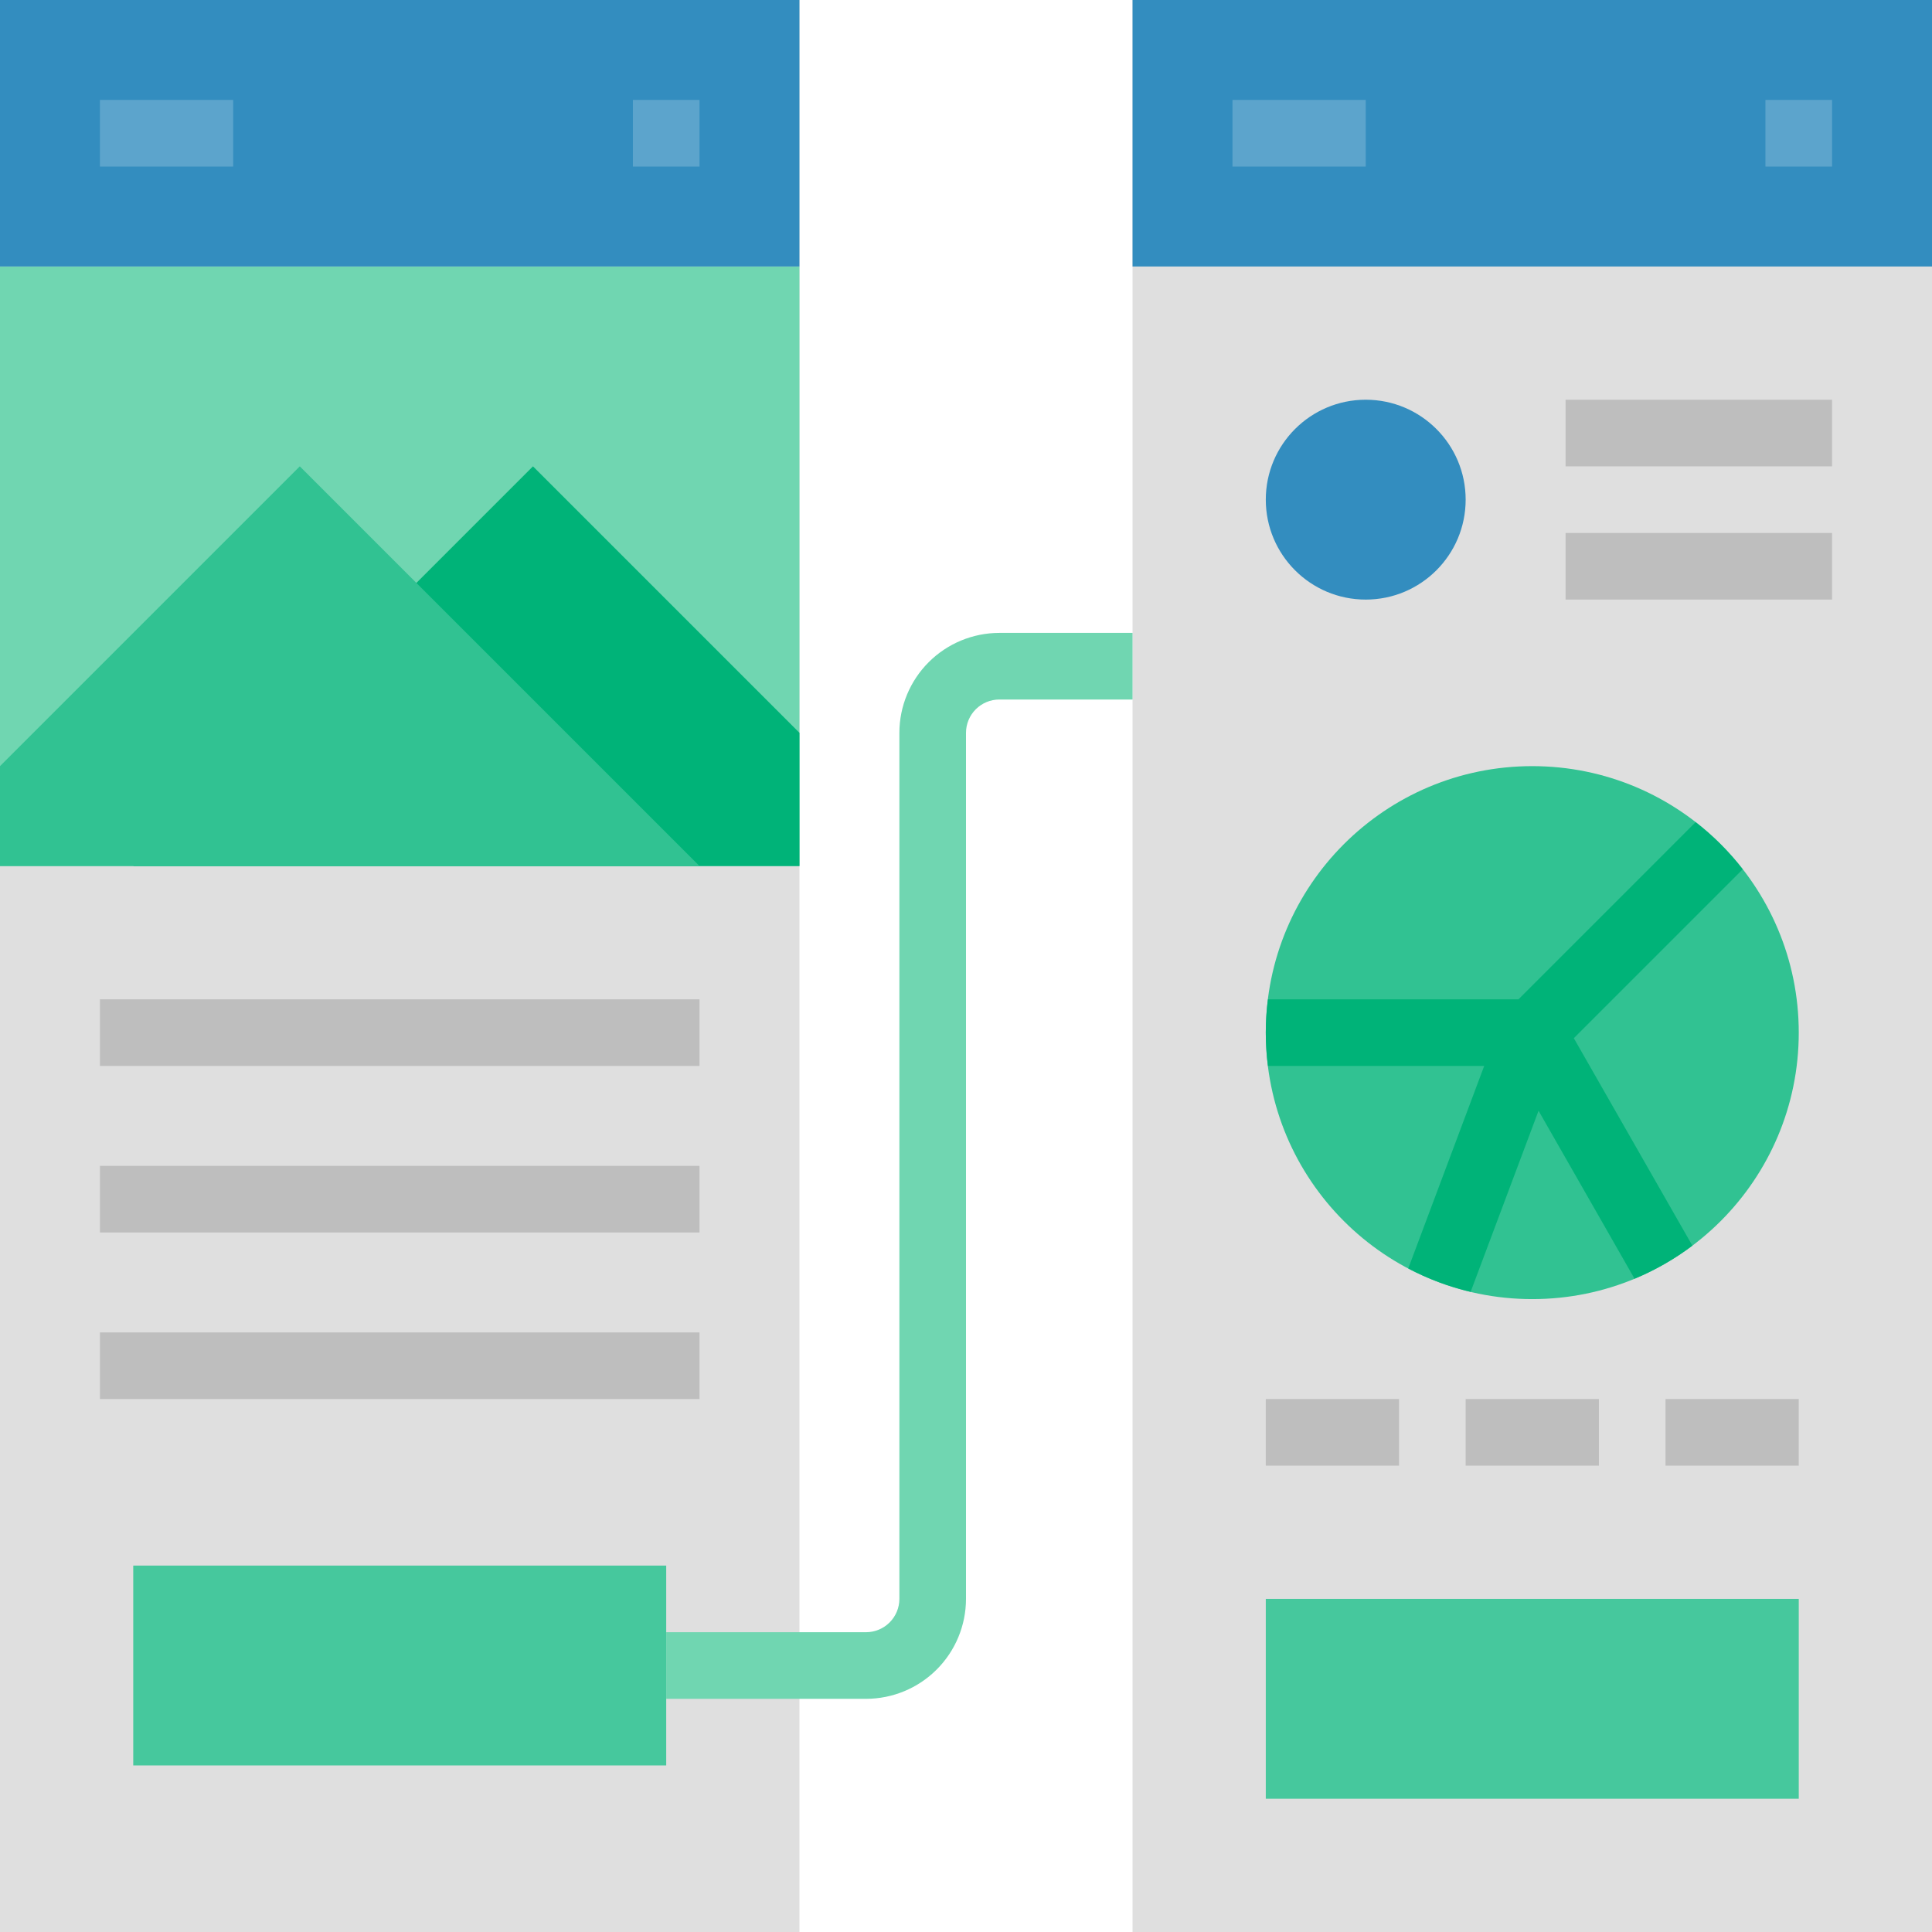
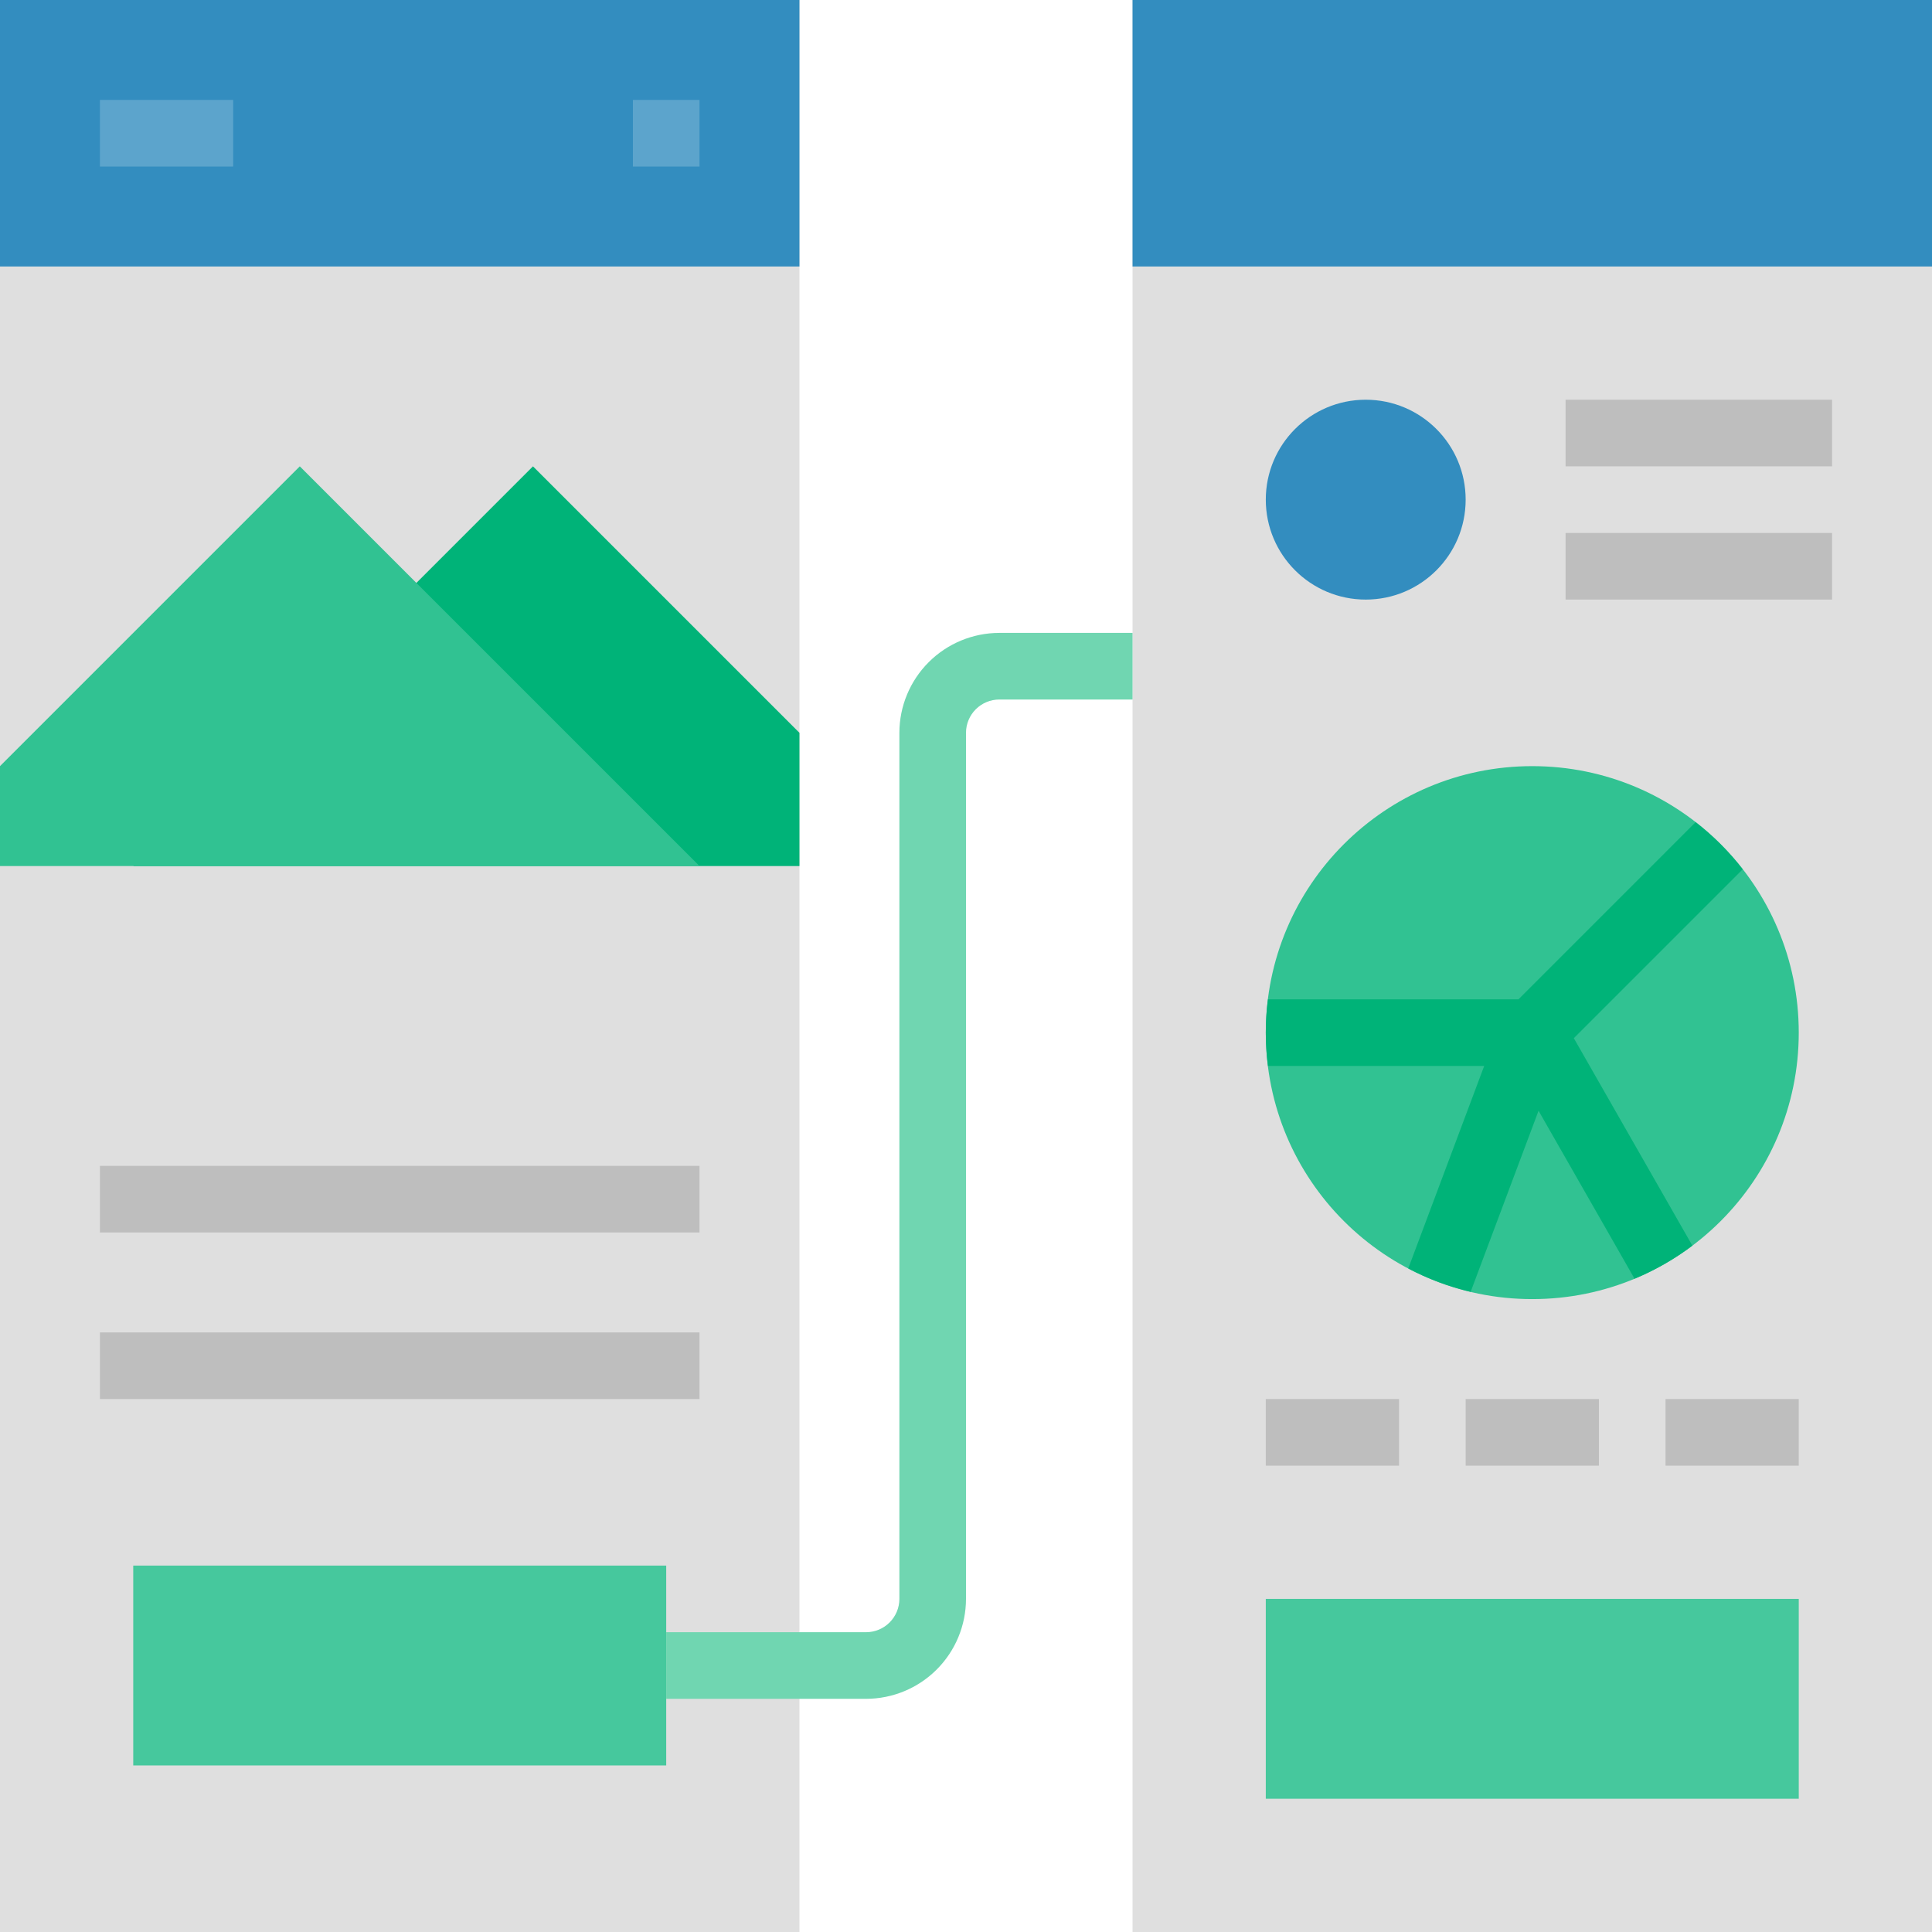
<svg xmlns="http://www.w3.org/2000/svg" width="464" height="464" viewBox="0 0 464 464" fill="none">
  <path d="M0 0H192V464H0V0Z" fill="#DFDFDF" />
-   <path d="M0 64H192V208H0V64Z" fill="#70D6B1" />
  <path d="M0 0H192V64H0V0Z" fill="#338DBF" />
  <path d="M24 24H56V40H24V24ZM152 24H168V40H152V24Z" fill="#5CA4CC" />
  <path d="M24 280H168V296H24V280Z" fill="#BEBEBE" />
  <path d="M32 376H160V424H32V376Z" fill="#46C89D" />
  <path d="M24 320H168V336H24V320Z" fill="#BEBEBE" />
  <path d="M272 0H464V464H272V0Z" fill="#DFDFDF" />
  <path d="M328 144C341.255 144 352 133.255 352 120C352 106.745 341.255 96 328 96C314.745 96 304 106.745 304 120C304 133.255 314.745 144 328 144Z" fill="#338DBF" />
  <path d="M272 0H464V64H272V0Z" fill="#338DBF" />
-   <path d="M296 24H328V40H296V24ZM424 24H440V40H424V24Z" fill="#5CA4CC" />
  <path d="M376 96H440V112H376V96ZM376 128H440V144H376V128Z" fill="#BEBEBE" />
  <path d="M208 408H160V392H208C210.121 391.997 212.154 391.154 213.654 389.654C215.154 388.154 215.997 386.121 216 384V176C216.007 169.637 218.538 163.537 223.037 159.037C227.537 154.538 233.637 152.007 240 152H272V168H240C237.879 168.003 235.846 168.846 234.346 170.346C232.846 171.846 232.003 173.879 232 176V384C231.993 390.363 229.462 396.463 224.963 400.963C220.463 405.462 214.363 407.993 208 408Z" fill="#70D6B1" />
  <path d="M304 384H432V432H304V384Z" fill="#46C89D" />
-   <path d="M24 240H168V256H24V240Z" fill="#BEBEBE" />
  <path d="M368 312C403.346 312 432 283.346 432 248C432 212.654 403.346 184 368 184C332.654 184 304 212.654 304 248C304 283.346 332.654 312 368 312Z" fill="#31C292" />
  <path d="M304 336H336V352H304V336ZM352 336H384V352H352V336ZM400 336H432V352H400V336Z" fill="#BEBEBE" />
  <path d="M377.978 249.336L418.547 208.768C415.261 204.54 411.46 200.739 407.232 197.453L364.687 240H304.516C303.828 245.311 303.828 250.689 304.516 256H356.456L338.215 304.645C342.952 307.14 347.986 309.027 353.196 310.26L369.507 266.763L392.562 307.108C397.506 305.051 402.172 302.382 406.45 299.162L377.978 249.336ZM32 208H192V176L128 112L32 208Z" fill="#00B378" />
  <path d="M72 112L0 184V208H168L72 112Z" fill="#31C292" />
</svg>